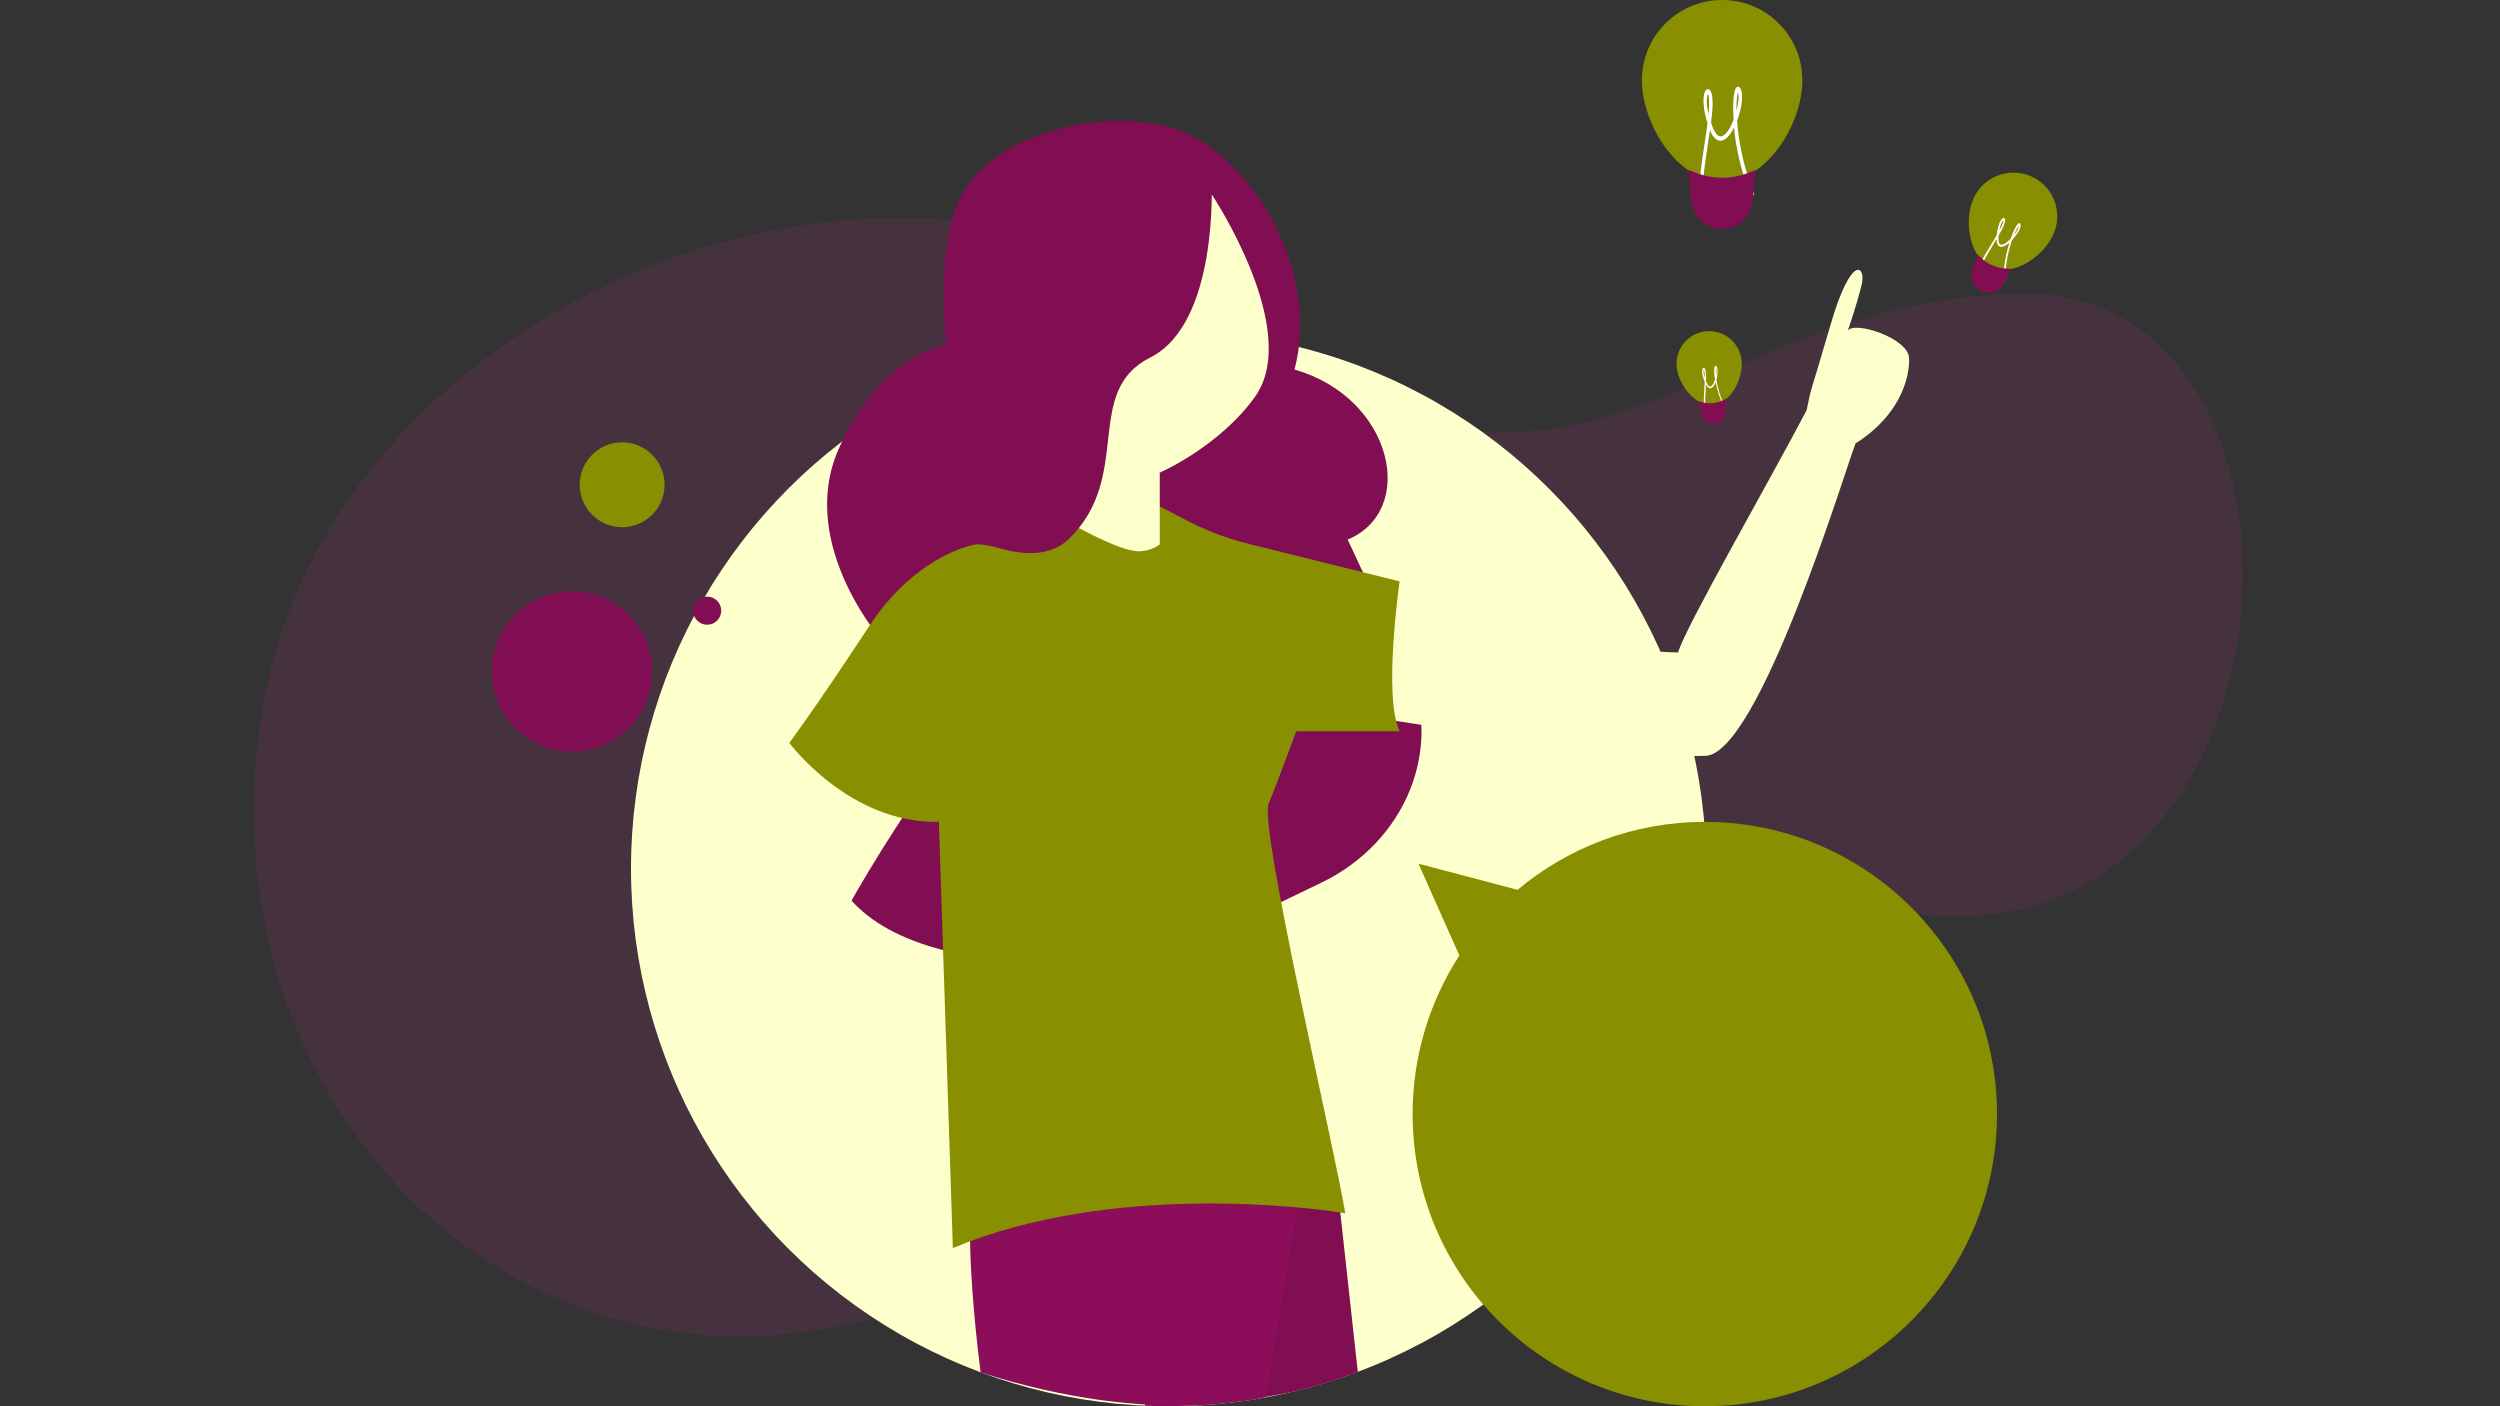
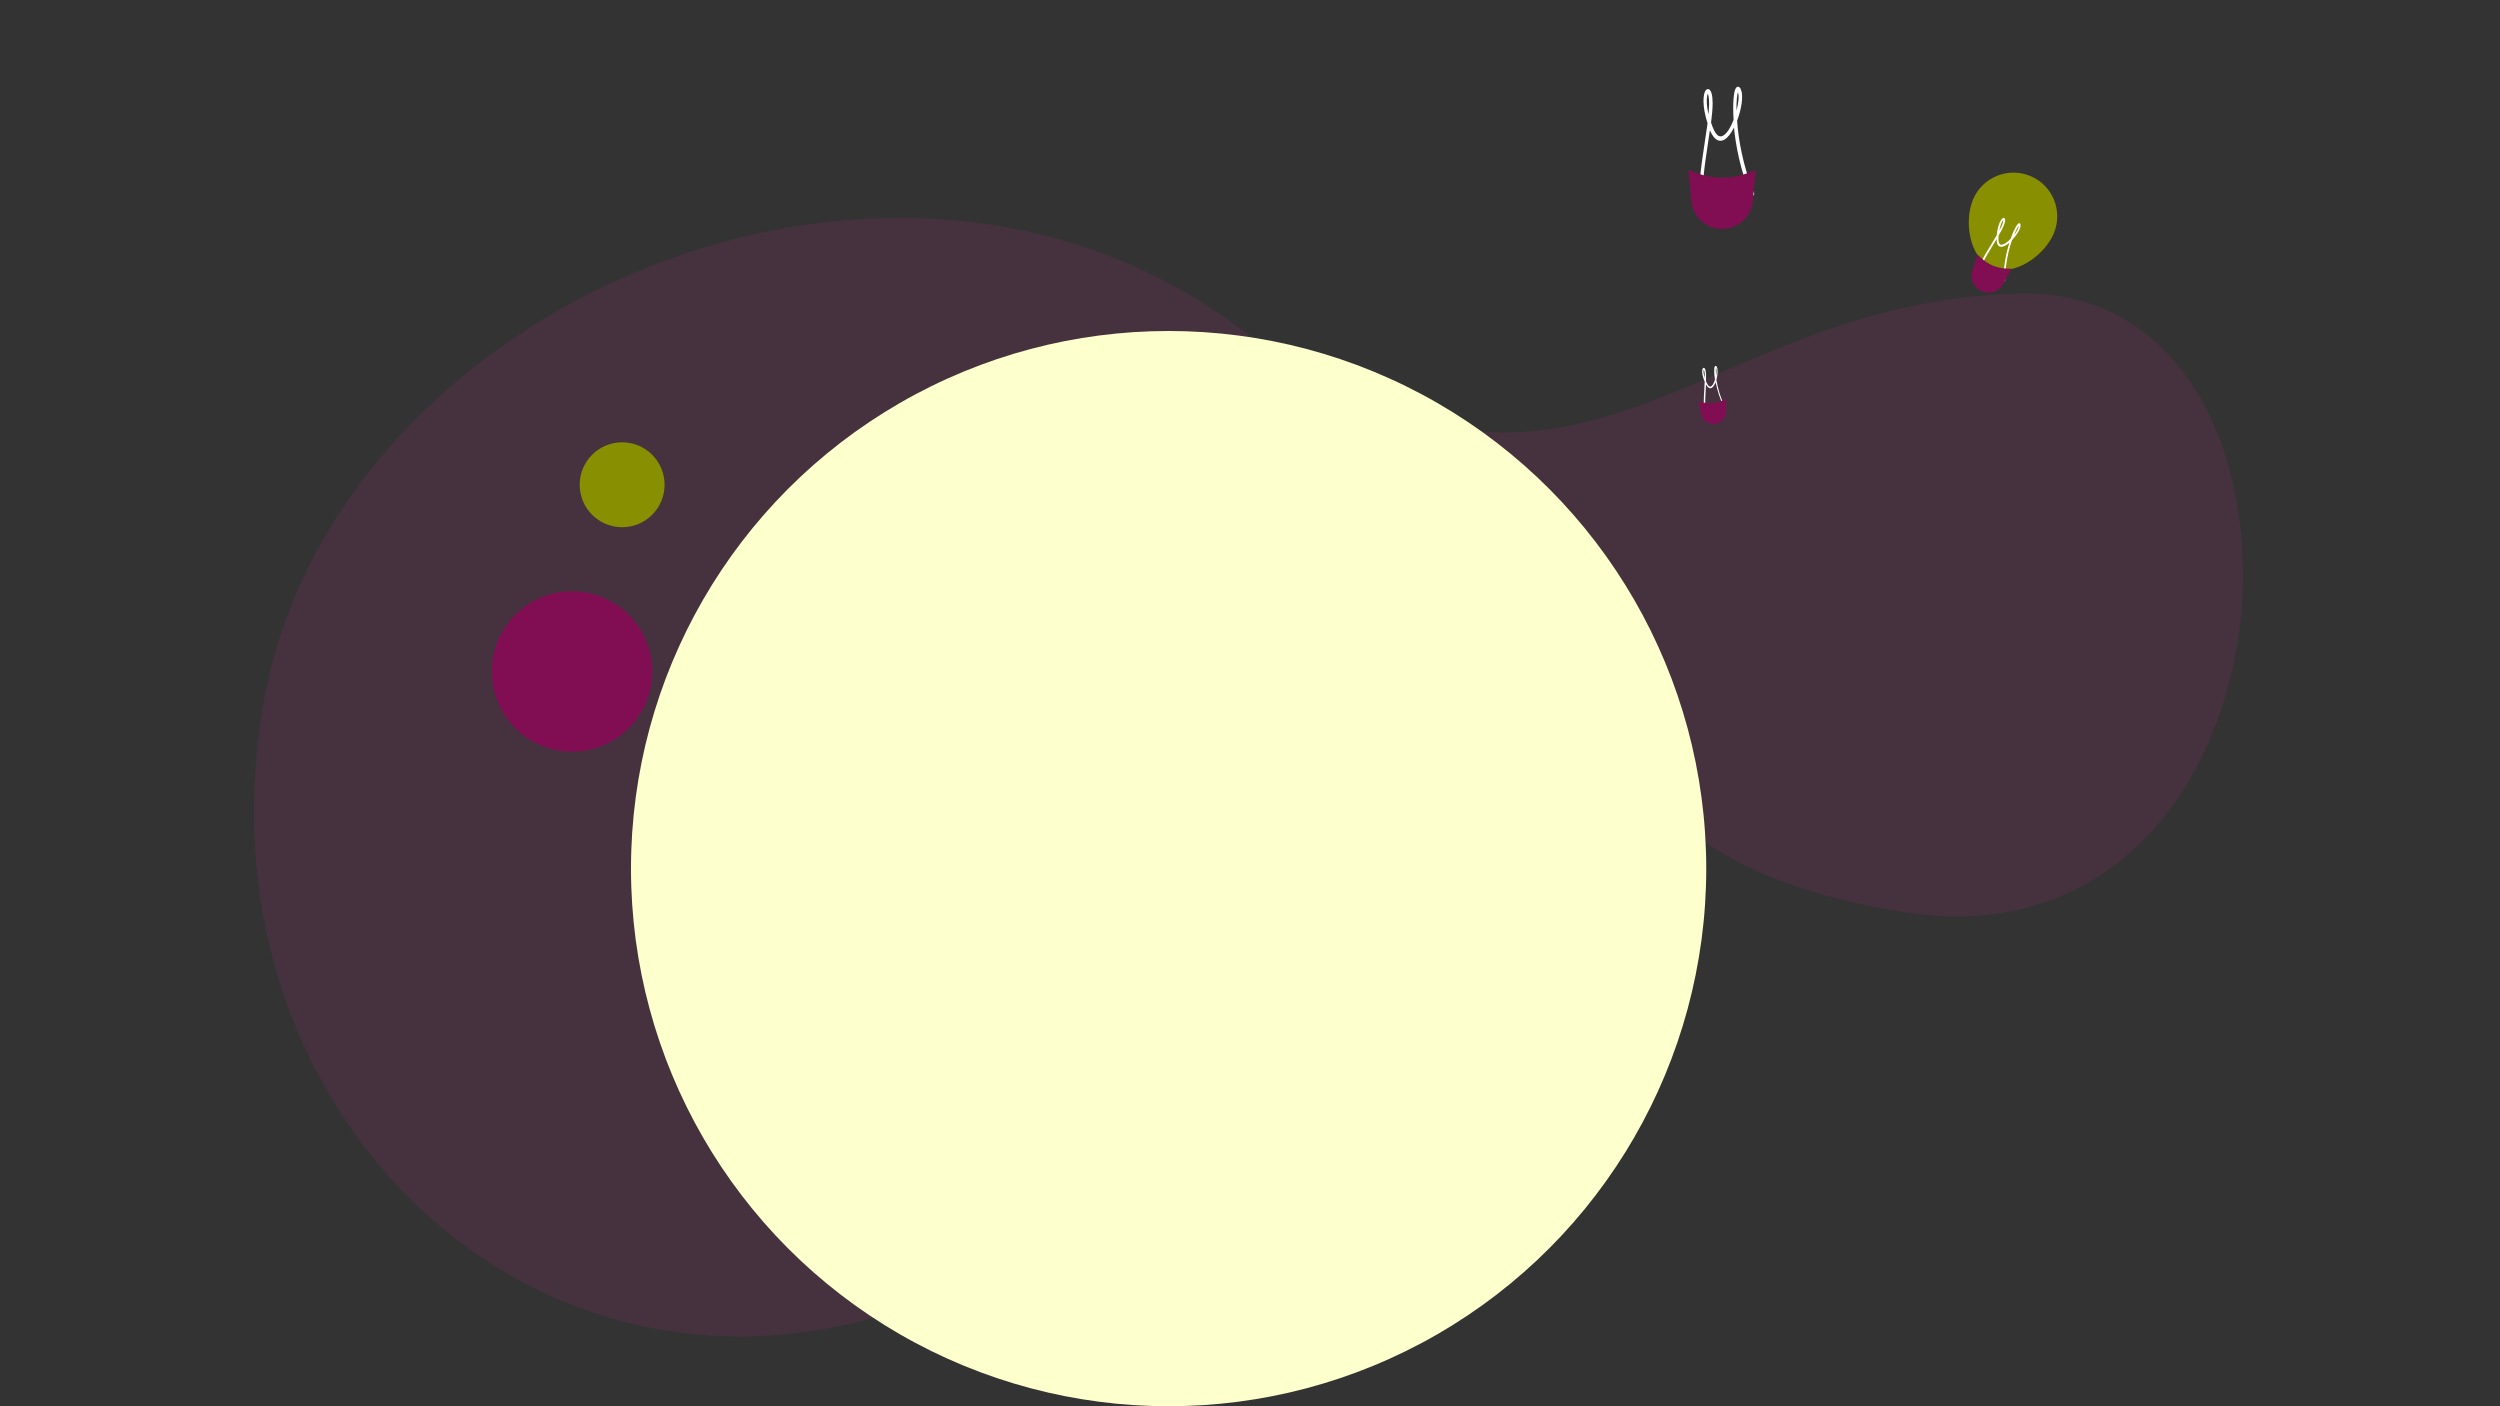
<svg xmlns="http://www.w3.org/2000/svg" xmlns:xlink="http://www.w3.org/1999/xlink" enable-background="new 0 0 1920 1080" viewBox="0 0 1920 1080" id="aboutus">
  <rect x="0" y="0" width="1920" height="1080" fill="#333333" stroke="none" />
  <path fill="#f42aa3" d="M203.1 536.4c-67 362.7 297.1 651 636.7 388.3 594.1-459.5 300-278.3 619-224.7 319 53.6 347.6-481.4 91.5-474.5s-334.8 220.1-602.4 23.7-688.9-15-744.8 287.2z" opacity=".1" class="color2a94f4 svgShape" />
  <g fill="#000000" class="color000000 svgShape">
    <circle cx="897.5" cy="667.1" r="412.9" fill="#fdffcc" class="colorcce9ff svgShape" />
    <circle cx="439.3" cy="515.7" r="61.6" fill="#810e53" class="color0b4870 svgShape" />
    <circle cx="477.8" cy="372.3" r="32.6" fill="#888f00" class="colorffbe55 svgShape" />
-     <circle cx="543.1" cy="469" r="10.8" fill="#810e53" class="color0b4870 svgShape" />
    <defs>
-       <path id="a" d="M1310.4 667.1c0 228-184.9 412.9-412.9 412.9S484.7 895.1 484.7 667.1 641.9 45 869.9 45c169.2 0 542.6 4.1 614.2 209.2 24.9 71.4-173.7 354.1-173.7 412.9z" fill="#000000" class="color000000 svgShape" />
-     </defs>
+       </defs>
    <clipPath id="b">
      <use overflow="visible" xlink:href="#a" fill="#000000" class="color000000 svgShape" />
    </clipPath>
    <g clip-path="url(#b)" fill="#000000" class="color000000 svgShape">
      <path fill="#810e53" d="M726.8 264.9s-10.4-83.7 15.8-121.9c34.2-49.7 131.2-63.6 177.5-36.2 51.2 30.3 92 108.5 74.1 177 76.1 21.9 94.3 108.4 40.8 130.6l45.8 98.1c28.5 61-.6 133.9-66 165.4l-117.1 56.4s-216.1 34-258.9-66.1c-42.8-100.1 41-173.1 41-173.1s-68.4-76-35.8-150.1c32.7-74.1 82.8-80.1 82.8-80.1z" class="color0b4870 svgShape" />
      <path fill="#fcffca" d="M1059.1 551.7s196.4 31.1 249.6 28.8c41.7 2.3 110.4-226 116.4-240 33.3-20.9 41.6-49.5 41.1-65.3-.5-15.8-43-29.1-47.1-21.1 7-20.9 8.6-27.5 10.5-34.7 4-14.9-7.4-26.2-23.7 29.9-16.1 55.3-14.5 46.2-18.4 65.7-26.3 50.5-94.1 168.3-98.7 186.1-87.9-2.1-236.8-36.3-236.8-36.3l7.1 86.9zM665.8 498.4s-93.1 174.7-111.2 223.5c-18 36.3 169 203.5 179.5 215.6 6.5 39.7 23.7 53.4 38.3 60.5 14.6 7 42.9-24.7 37.2-32.1 16.5 16.2 21.9 20.7 27.7 25.9 12.1 10.6 26.8 5.8-18.3-35.4-44.5-40.7-36.7-34.9-53.1-47.7-36.2-47.5-118.2-164.1-132.7-176.7 35.3-77.7 123.3-195 123.3-195l-90.7-38.6z" class="colorffe3ca svgShape" />
      <path fill="#810e53" d="m879.1 1080 54.3-235.6 92.5 55.4s7.5 67.8 17.1 155.7c0 0-72.4 26.2-163.9 24.5" class="color0b4870 svgShape" />
      <path fill="#8c0e5a" d="M972.4 1072.8c14.8-89.4 26.6-161.4 26.6-161.4s-253.1-35.2-254 34c-.3 21.2 2.2 62 8.1 108.6 133.1 42.8 219.3 18.8 219.3 18.8z" class="color0e538c svgShape" />
      <path fill="#888f00" d="M974.3 617.1c-7.5 17.4 49.4 259 58.9 314.7 0 0-1.2-.2-3.5-.6-24.7-3.7-175.8-23.6-297.9 27.3l-11.2-341.3-.5-12.7s0-12.9 1.2-32.6v-.2c2.8-40.6 11.2-109.1 37.3-153.1 13.5-22.8 31.4-39.1 55.9-41.5 75.9-7.5 75.5 23.6 146 41l114.4 28.4s-12.8 88.7 0 115.1h-79.4c0-.1-13.8 37.9-21.2 55.5z" class="colorffbe55 svgShape" />
-       <path fill="#fcffca" d="M930.7 149.4s69.6 104.4 33.1 155.4C936.5 343 890.7 363 890.7 363v55s-5.5 4.9-15.1 5.4c-16.7.9-61.1-25.9-61.1-25.9V180.9l116.2-31.5z" class="colorffe3ca svgShape" />
      <path fill="#888f00" d="M720.4 631.2s105-121.7 88.3-180.3c-16.7-58.6-96.1-38.5-140.5 29-44.4 67.5-62 90.6-62 90.6s45.7 61.8 114.2 60.7z" class="colorffbe55 svgShape" />
-       <path fill="#810e53" d="M930.5 139.5s5.4 108.7-47 135-12.8 91.1-62.7 139.5c-14.8 14.3-36.8 11.9-53.7 6.9-24.2-7.2-51.9-2-68.8 15.5-1.6 1.7-3.1 3.5-4.3 5.3-64.8-42.8 99.4-280.7 99.4-280.7l137.1-21.5z" class="color0b4870 svgShape" />
+       <path fill="#810e53" d="M930.5 139.5s5.4 108.7-47 135-12.8 91.1-62.7 139.5c-14.8 14.3-36.8 11.9-53.7 6.9-24.2-7.2-51.9-2-68.8 15.5-1.6 1.7-3.1 3.5-4.3 5.3-64.8-42.8 99.4-280.7 99.4-280.7z" class="color0b4870 svgShape" />
    </g>
-     <path fill="#888f00" d="M1120.8 733.8c-22.7 35.1-35.9 76.9-35.9 121.8 0 123.9 100.5 224.4 224.4 224.4s224.4-100.5 224.4-224.4-100.5-224.4-224.4-224.4c-54.7 0-104.9 19.6-143.8 52.2l-76.1-20.1 31.4 70.5zM1384.2 61.6c0 34-27.6 77.9-61.6 77.9S1261 95.6 1261 61.6 1288.5 0 1322.6 0s61.6 27.6 61.6 61.6z" class="colorffbe55 svgShape" />
    <path fill="#ffffff" d="M1324.5 167.4c-6.3 0-12.2-4.4-17.4-13.1-3.7-6.2-.9-24.9 2.1-44.7.8-5.2 1.5-10.3 2.2-14.9-4.4-13.7-3.4-22.6-1.5-25.2.7-1 1.7-1.3 2.6-.9 1.8.9 2.8 4.7 2.8 10.8 0 4-.5 9.1-1.2 14.8.3 1 .7 2 1.1 3.1 3.6 9.6 7.2 7.5 8.4 6.7 2.9-1.7 5.7-6.5 7.8-12-.8-12.4.1-21.3 1.5-23.9.7-1.4 1.6-1.5 2-1.5 1.4.1 2.1 2 2.3 2.6 1.8 4.8.2 14.9-3.1 23.5 1 14.5 4.4 34.4 12.8 55.3l.4.9-.5.8c-.4.7-9.7 17.2-22 17.4-.1.3-.2.3-.3.3zm-11.3-67.4c-.5 3.3-1 6.7-1.5 10.2-2.6 17.4-5.6 37-2.6 42 4.8 7.9 10 11.9 15.5 11.8 9.5-.2 17.4-12 19.4-15.2-7.3-18.4-10.9-36.4-12.3-50.8-2.1 4.2-4.6 7.6-7.2 9.1-2.4 1.6-7.2 2.6-11.3-7.1zm-1.6-28c-.7 1.3-1.6 6.6.5 15.7.3-3.1.5-5.9.5-8.2 0-4.7-.7-6.8-1-7.5zm23.1-1.2c-.6 2-1.2 7-1.1 14.2 1.6-5.8 2.2-11.4 1.1-14.2z" class="colorffffff svgShape" />
    <path fill="#810e53" d="M1322.6 175.8c-12.4 0-22.7-9.4-23.7-21.7l-2.1-23.6 6.3 2.4c12.9 4.9 27.1 4.8 39.9-.3l5.3-2.1-2.1 23.6c-1 12.3-11.3 21.7-23.6 21.7z" class="color0b4870 svgShape" />
    <path fill="#888f00" d="M1577.3 179.3c-7.2 17.1-30.4 33.4-47.5 26.2s-21.7-35.1-14.5-52.3c7.2-17.1 26.9-25.2 44.1-18s25.1 26.9 17.9 44.1z" class="colorffbe55 svgShape" />
    <path fill="#ffffff" d="M1524.8 219.9c-3.2-1.3-5.2-4.8-6-10.3-.6-3.9 4.8-12.7 10.5-22 1.5-2.4 2.9-4.8 4.2-7 .7-7.8 3.1-12.1 4.6-13 .6-.4 1.1-.3 1.5.1.7.8.4 3-.9 6-.8 2-2.2 4.5-3.8 7.2 0 .6-.1 1.2-.1 1.8-.2 5.6 2 5.3 2.8 5.2 1.8-.3 4.2-2.1 6.5-4.4 2.2-6.4 4.6-10.7 5.8-11.7.6-.5 1.1-.4 1.3-.3.7.4.6 1.4.6 1.8-.1 2.8-3.1 7.5-6.6 11.2-2.6 7.5-5.1 18.2-5.2 30.5v.5l-.4.3c-.3.3-8.5 6.6-14.7 4.1h-.1zm8.6-36.3c-.9 1.6-1.9 3.2-2.9 4.8-5 8.2-10.6 17.5-10.2 20.6.7 5 2.5 8.1 5.3 9.2 4.8 1.9 11.3-2.4 13-3.6.2-10.8 2.2-20.6 4.6-28.2-1.9 1.7-3.9 2.8-5.5 3.1-1.7.3-4.3-.2-4.3-5.9zm5.1-14.5c-.6.5-2.2 3-3 8 .8-1.5 1.5-2.9 2-4 .9-2.3 1.1-3.5 1-4zm11.9 4.3c-.7.9-2.1 3.3-3.5 6.9 2-2.5 3.5-5.2 3.5-6.9z" class="colorffffff svgShape" />
    <path fill="#810e53" d="M1522.1 223.7c-6.2-2.6-9.4-9.5-7.4-15.9l4-12.3 2.7 2.5c5.4 5.2 12.6 8.1 20.1 8.3l3.1.1-6 11.4c-3.1 6-10.3 8.5-16.5 5.9z" class="color0b4870 svgShape" />
-     <path fill="#888f00" d="M1337.6 277.1c1.2 13.8-8.3 32.6-22.1 33.8-13.8 1.2-26.6-15.5-27.8-29.3s8.9-26 22.7-27.2 25.9 8.9 27.2 22.7z" class="colorffbe55 svgShape" />
    <path fill="#ffffff" d="M1317.2 322.1c-2.6.2-5.1-1.3-7.5-4.7-1.7-2.4-1.3-10.1-.8-18.2.1-2.1.2-4.2.3-6.1-2.3-5.4-2.2-9-1.5-10.1.3-.4.6-.6 1-.5.8.3 1.3 1.8 1.5 4.3.1 1.6.1 3.7 0 6.1l.6 1.2c1.8 3.8 3.2 2.8 3.6 2.4 1.1-.8 2.1-2.8 2.7-5.1-.8-5-.7-8.6-.3-9.7.2-.6.6-.7.8-.7.6 0 .9.7 1 1 .9 1.9.6 6-.4 9.7.9 5.8 3 13.8 7.2 21.9l.2.4-.2.4c-.1.3-3.3 7.3-8.3 7.9.2-.2.2-.2.1-.2zm-7-26.9c-.1 1.3-.2 2.8-.2 4.2-.4 7.1-.9 15.2.5 17.1 2.2 3 4.5 4.5 6.7 4.2 3.8-.4 6.6-5.5 7.3-6.9-3.6-7.2-5.7-14.4-6.9-20.2-.7 1.8-1.6 3.2-2.6 4-.9.8-2.8 1.4-4.8-2.4zm-1.7-11.3c-.3.6-.4 2.8.8 6.3 0-1.3 0-2.4-.1-3.3-.2-1.9-.5-2.7-.7-3zm9.4-1.3c-.2.8-.2 2.9.1 5.8.4-2.4.4-4.7-.1-5.8z" class="colorffffff svgShape" />
    <path fill="#810e53" d="M1316.8 325.6c-5 .5-9.5-3-10.4-7.9l-1.7-9.5 2.6.7c5.4 1.5 11.2.9 16.2-1.6l2.1-1.1v9.6c0 5.2-3.8 9.4-8.8 9.8z" class="color0b4870 svgShape" />
  </g>
</svg>